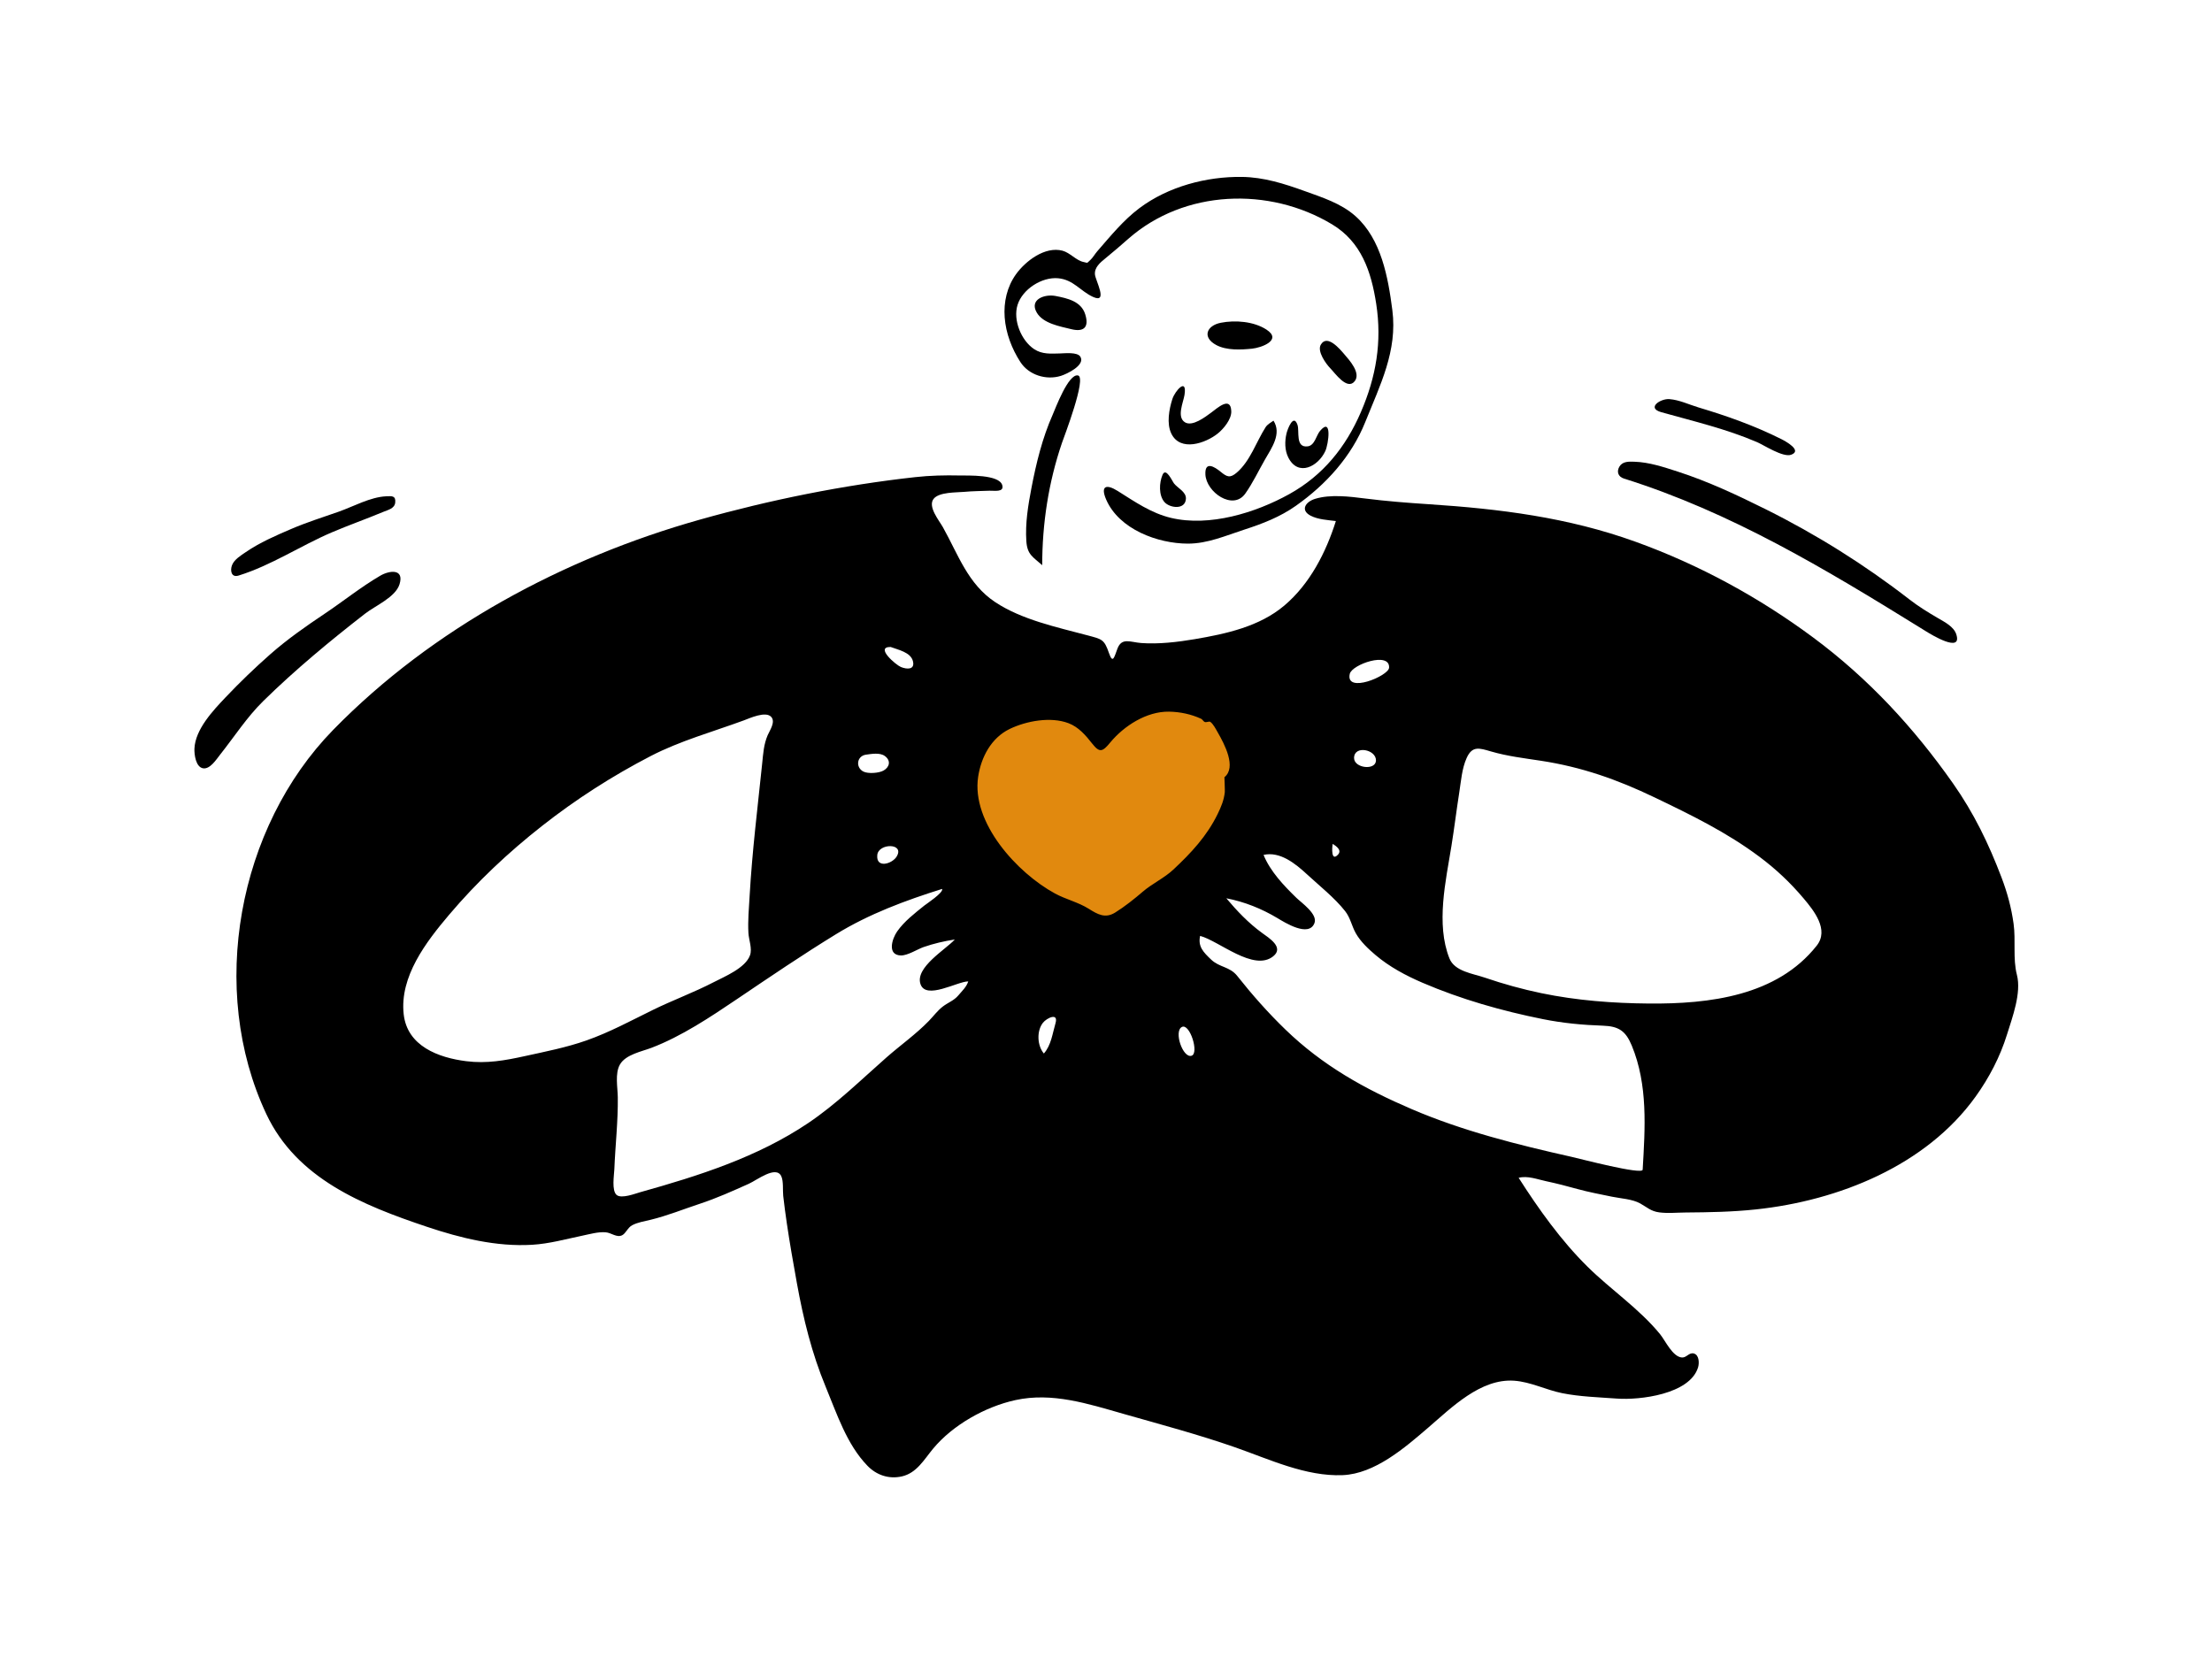
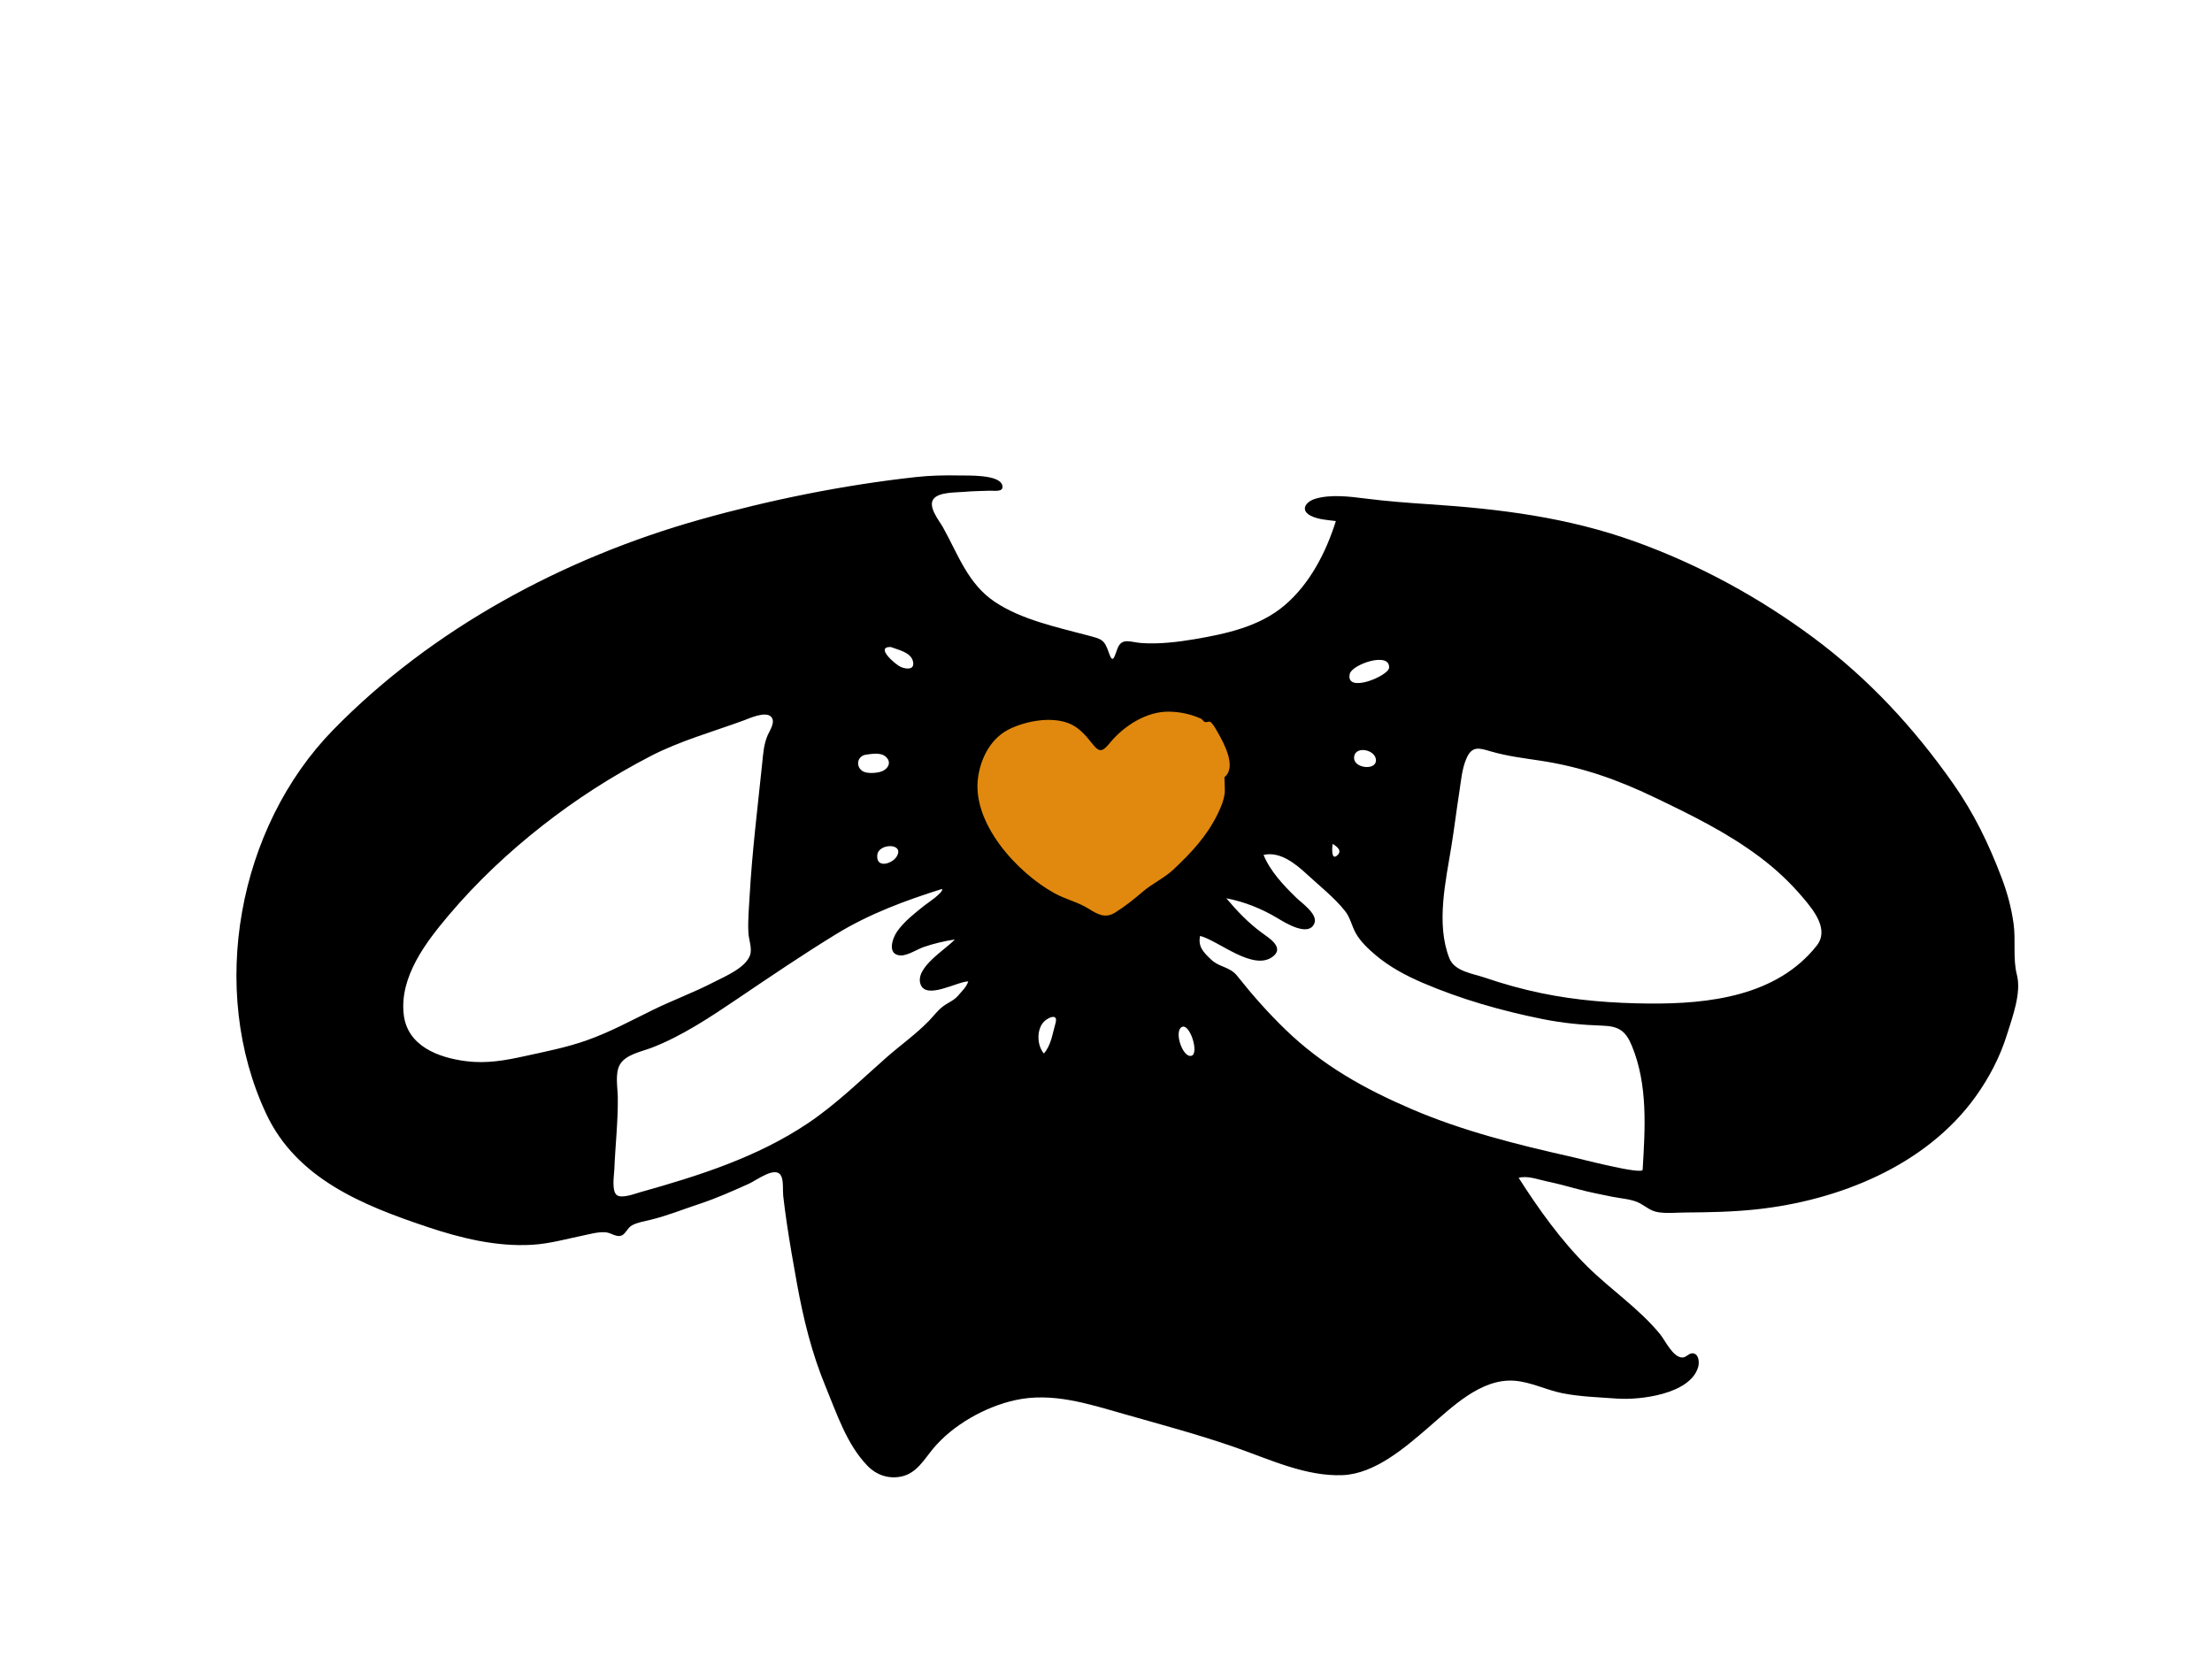
<svg xmlns="http://www.w3.org/2000/svg" width="554" height="415" viewBox="0 0 554 415" fill="none">
  <path fill-rule="evenodd" clip-rule="evenodd" d="M242.913 181.278C237.99 184.843 238.774 191.857 240.256 196.953C242.438 204.457 246.785 211.404 251.744 217.391C260.542 228.014 275.477 239.941 289.243 230.616C301.503 222.31 309.236 205.552 311.905 191.436C312.73 187.074 313.829 180.574 309.953 177.294C304.222 172.446 294.114 173.328 287.196 173.952C282.64 174.363 278.244 175.758 273.742 175.103C263.281 173.581 251.639 174.96 242.913 181.278Z" fill="#E1890E" />
  <path fill-rule="evenodd" clip-rule="evenodd" d="M455.006 236.865C445.033 249.502 428.076 251.498 413.017 251.374C403.973 251.299 394.912 250.619 386.047 248.779C381.267 247.786 376.519 246.472 371.901 244.892C368.851 243.849 364.309 243.327 363.011 240.063C359.587 231.449 362.106 220.646 363.516 211.903C364.234 207.456 364.772 202.983 365.47 198.532C365.916 195.685 366.13 192.534 367.325 189.87C368.724 186.749 370.491 187.372 373.449 188.234C377.526 189.423 381.711 189.917 385.902 190.556C396.131 192.116 405.055 195.262 414.351 199.721C423.543 204.13 432.46 208.481 440.659 214.612C444.813 217.719 448.392 221.09 451.727 225.05C454.303 228.109 458.148 232.884 455.006 236.865ZM411.409 292.992C411.329 294.352 395.698 290.245 393.641 289.784C380.144 286.76 366.38 283.317 353.639 277.854C341.745 272.755 331.267 266.921 321.908 257.862C317.545 253.639 313.622 249.192 309.867 244.456C307.985 242.083 305.414 242.358 303.316 240.35C301.428 238.543 299.981 237.132 300.57 234.429C305.287 235.671 313.997 243.473 318.886 239.533C321.673 237.287 317.808 234.941 316.023 233.64C312.669 231.193 309.8 228.174 307.134 225.005C311.712 225.892 315.974 227.604 319.959 229.988C321.729 231.047 327.797 234.888 329.209 231.227C330.078 228.973 325.964 226.141 324.681 224.894C321.531 221.832 318.131 218.259 316.459 214.143C320.593 213.185 324.491 216.376 327.307 218.976C330.432 221.863 334.264 224.892 336.885 228.218C338.237 229.933 338.531 231.959 339.587 233.809C340.776 235.891 342.677 237.675 344.494 239.216C347.995 242.184 352.089 244.369 356.292 246.176C365.896 250.306 376.189 253.229 386.426 255.279C391.448 256.285 396.346 256.748 401.443 256.919C405.405 257.052 407.158 258.235 408.67 261.88C412.763 271.745 412.02 282.597 411.409 292.992ZM293.856 217.827C291.566 219.968 288.59 221.31 286.196 223.368C284.089 225.179 281.659 227.111 279.308 228.575C276.798 230.138 274.923 229.042 272.663 227.628C270.01 225.969 266.96 225.296 264.227 223.812C254.779 218.676 243.22 206.091 244.984 194.536C245.732 189.639 248.267 184.82 252.87 182.597C257.051 180.58 263.129 179.46 267.601 181.147C270.124 182.098 271.93 184.199 273.546 186.264C275.431 188.672 276.153 188.292 278.073 185.97C281.508 181.816 287.172 178.172 292.772 178.26C295.555 178.304 298.32 178.89 300.827 180.044C301.167 180.2 301.356 180.674 301.697 180.834C302.116 181.031 302.803 180.621 303.095 180.805C303.829 181.269 304.562 182.72 304.985 183.455C306.684 186.407 309.743 192.197 306.66 194.682C306.658 194.684 306.797 198.045 306.755 198.429C306.538 200.434 305.843 202.09 304.949 203.925C302.263 209.435 298.298 213.677 293.856 217.827ZM298.423 264.45C296.254 265.123 293.917 258.332 295.998 257.248C297.982 256.214 300.388 263.841 298.423 264.45ZM264.346 256.33C263.594 258.895 263.277 261.806 261.439 263.894C259.757 261.9 259.591 258.221 261.223 256.171C262.154 255.002 265.168 253.527 264.346 256.33ZM333.777 211.382C333.765 211.447 336.388 212.7 335.108 214.07C333.36 215.941 333.6 212.299 333.777 211.382ZM344.616 190.474C344.586 193.068 339.089 192.442 339.128 189.833C339.176 186.622 344.649 187.724 344.616 190.474ZM338.054 168.795C338.598 166.42 348.161 163.117 347.9 167.256C347.77 169.331 336.9 173.844 338.054 168.795ZM240.019 249.333C238.947 250.621 237.425 251.128 236.14 252.116C234.792 253.152 233.829 254.495 232.652 255.711C229.42 259.048 225.53 261.79 222.043 264.856C215.633 270.492 209.493 276.551 202.386 281.331C189.685 289.871 174.958 294.542 160.337 298.633C159.126 298.971 155.637 300.339 154.438 299.32C153.146 298.222 153.803 294.356 153.863 292.894C154.105 286.901 154.805 280.837 154.729 274.853C154.697 272.395 153.977 268.901 155.261 266.652C156.695 264.14 160.697 263.405 163.173 262.46C170.699 259.587 177.949 254.741 184.597 250.253C192.769 244.734 201.022 239.125 209.432 233.974C217.671 228.927 226.76 225.548 235.951 222.666C236.376 223.559 231.991 226.435 231.489 226.839C229.085 228.772 226.469 230.776 224.684 233.328C223.421 235.135 222.125 239.223 225.614 239.328C227.305 239.379 229.806 237.745 231.339 237.217C233.873 236.344 236.483 235.731 239.133 235.332C236.855 237.837 229.133 242.337 230.538 246.503C231.901 250.546 239.785 245.829 242.499 245.829C242.054 247.238 240.936 248.233 240.019 249.333ZM146.875 260.618C141.826 262.391 136.651 263.4 131.44 264.544C126.473 265.636 121.882 266.458 116.794 265.819C109.77 264.937 101.996 262.031 101.106 254.059C100.05 244.614 106.729 235.934 112.464 229.157C119.443 220.912 127.281 213.541 135.775 206.867C144.259 200.199 153.416 194.321 163.011 189.358C170.309 185.583 178.553 183.29 186.27 180.457C187.738 179.918 191.799 178.024 193.173 179.594C194.282 180.863 192.772 182.978 192.266 184.156C191.279 186.454 191.143 188.767 190.889 191.234C189.751 202.251 188.381 213.265 187.751 224.329C187.575 227.413 187.266 230.638 187.447 233.724C187.546 235.433 188.436 237.61 187.843 239.278C186.703 242.486 181.483 244.609 178.717 246.042C173.764 248.607 168.519 250.521 163.516 252.974C158.02 255.669 152.67 258.581 146.875 260.618ZM216.9 189.033C218.286 188.843 220.362 188.466 221.598 189.362C223.209 190.532 222.787 192.159 221.298 193.007C220.123 193.678 217.373 193.861 216.212 193.253C214.234 192.217 214.568 189.354 216.9 189.033ZM224.576 214.543C223.456 216.406 219.363 217.628 219.719 214.152C220.025 211.175 226.639 211.113 224.576 214.543ZM223.056 162.058C224.857 162.755 228.124 163.351 228.658 165.664C229.155 167.817 227.112 167.675 225.638 167.082C224.426 166.596 219.025 162.021 223.056 162.058ZM505.139 244.188C504.087 240.101 504.888 235.576 504.308 231.39C503.745 227.332 502.732 223.603 501.279 219.778C498.06 211.312 494.373 203.691 489.156 196.26C479.33 182.268 467.931 169.942 454.165 159.722C440.576 149.632 425.527 141.432 409.586 135.685C392.683 129.591 375.667 127.47 357.841 126.301C352.518 125.953 347.2 125.54 341.906 124.868C338.038 124.377 333.188 123.772 329.363 124.956C326.96 125.7 325.617 127.793 328.235 129.166C330.091 130.14 332.521 130.257 334.571 130.516C332.095 138.373 328.066 146.257 321.681 151.667C315.448 156.949 307.106 158.76 299.239 160.099C294.973 160.825 290.197 161.387 285.864 161.074C283.125 160.877 280.988 159.61 279.883 162.428C279.116 164.385 278.753 166.533 277.742 163.578C276.547 160.083 275.96 160.105 272.24 159.113C264.633 157.083 255.912 155.231 249.275 150.841C242.39 146.287 239.996 138.919 236.152 132.059C235.201 130.364 232.334 126.931 233.799 124.989C235.139 123.212 239.496 123.389 241.491 123.204C243.597 123.008 245.715 123 247.828 122.918C249.052 122.871 251.514 123.372 251.021 121.546C250.278 118.794 242.319 119.146 240.342 119.102C236.667 119.019 232.94 119.104 229.283 119.508C211.15 121.511 192.853 125.215 175.306 130.154C141.261 139.735 108.288 157.392 83.442 182.828C59.593 207.243 52.037 247.874 66.699 279.05C74.318 295.252 90.854 301.907 106.883 307.283C115.338 310.118 124.291 312.336 133.279 311.801C137.592 311.544 141.684 310.384 145.891 309.51C147.725 309.129 149.813 308.521 151.697 308.674C153.123 308.791 154.494 310.098 155.832 309.404C156.781 308.91 157.194 307.495 158.355 306.891C159.748 306.168 161.437 305.906 162.942 305.541C167.125 304.526 171.175 302.881 175.263 301.532C179.491 300.136 183.481 298.339 187.538 296.522C189.586 295.604 194.326 291.873 195.661 294.6C196.269 295.845 196.01 298.247 196.158 299.552C196.418 301.836 196.723 304.114 197.057 306.388C197.791 311.394 198.671 316.379 199.573 321.359C201.2 330.343 203.296 338.943 206.802 347.394C209.601 354.142 212.059 361.79 217.257 367.158C219.526 369.501 222.622 370.556 225.876 369.819C229.578 368.981 231.421 365.623 233.668 362.907C238.613 356.932 246.776 352.353 254.314 350.705C263.544 348.687 272.536 351.639 281.346 354.148C290.666 356.802 300.154 359.331 309.301 362.521C317.826 365.495 327.03 369.886 336.275 369.504C344.336 369.171 351.867 362.618 357.68 357.623C363.52 352.606 370.821 345.26 379.218 345.851C383.387 346.144 387.187 348.153 391.248 348.97C395.706 349.866 400.45 349.993 404.984 350.328C410.612 350.743 423.202 349.277 425.284 342.515C425.593 341.511 425.595 339.446 424.269 339.044C423.049 338.675 422.425 340.1 421.269 340.035C418.918 339.903 417.08 335.807 415.788 334.221C410.574 327.821 403.422 323.047 397.572 317.264C390.966 310.735 385.325 302.825 380.348 295.024C382.598 294.439 385.026 295.41 387.204 295.87C389.851 296.43 392.429 297.107 395.037 297.824C397.912 298.615 400.827 299.158 403.744 299.761C405.921 300.209 408.81 300.345 410.774 301.435C412.49 302.387 413.447 303.41 415.576 303.686C417.741 303.967 419.964 303.73 422.139 303.715C428.023 303.676 433.894 303.567 439.749 302.945C460.44 300.75 482.372 292.009 494.813 274.661C498.197 269.943 500.923 264.716 502.646 259.169C503.991 254.838 506.309 248.735 505.139 244.188Z" fill="black" />
-   <path fill-rule="evenodd" clip-rule="evenodd" d="M311.078 44.314C316.515 44.391 321.612 46.002 326.678 47.832C331.134 49.442 335.884 50.931 339.486 54.145C345.966 59.925 347.654 69.495 348.715 77.683C350.038 87.9 345.636 96.472 341.931 105.716C338.466 114.361 332.107 121.365 324.547 126.701C320.587 129.497 316.21 131.184 311.631 132.664C306.979 134.167 302.474 136.179 297.498 136.172C289.94 136.161 280.264 132.576 277.044 125.138C275.579 121.752 277.006 121.144 279.939 122.985C284.194 125.655 288.296 128.536 293.268 129.72C302.911 132.018 314.461 128.459 322.917 123.762C331.369 119.066 337.044 112.013 340.836 103.23C344.662 94.369 346.149 85.638 344.673 76.086C343.423 67.991 340.935 60.597 333.632 56.202C317.865 46.717 296.622 47.481 282.601 59.808C280.678 61.498 278.777 63.142 276.796 64.756C275.536 65.781 274.052 67.012 274.236 68.786C274.392 70.305 277.635 76.161 273.73 74.362C270.565 72.903 268.845 70.052 265.011 69.699C260.93 69.323 256.063 72.454 254.842 76.395C253.677 80.156 255.754 85.3 259.006 87.457C261.02 88.793 263.236 88.586 265.523 88.532C266.658 88.505 269.818 88.137 270.569 89.336C271.898 91.455 267.209 93.683 265.696 94.152C262.014 95.293 257.662 93.95 255.545 90.667C253.394 87.33 251.921 83.467 251.624 79.491C251.341 75.682 252.207 71.825 254.457 68.697C256.85 65.37 261.729 61.641 266.102 62.796C268 63.298 269.526 65.257 271.389 65.629C272.564 65.864 272.07 66.031 273.044 65.161C273.662 64.609 274.247 63.589 274.818 62.935C278.1 59.171 281.346 55.154 285.363 52.141C292.566 46.739 302.141 44.188 311.078 44.314ZM291.158 118.941C292.01 116.946 293.575 120.505 294.037 121.1C294.953 122.277 297.108 123.192 297.015 124.928C296.861 127.795 292.95 127.263 291.646 125.768C290.162 124.066 290.317 120.911 291.158 118.941ZM318.945 105.371C321.055 108.655 318.483 112.2 316.815 115.107C315.22 117.886 313.739 121.028 311.882 123.641C308.799 127.979 302.093 123.286 301.894 118.828C301.741 115.415 304.162 116.9 305.715 118.175C307.315 119.488 308.072 119.815 309.749 118.381C313.121 115.495 314.636 110.669 316.968 107.015C317.43 106.291 318.267 105.855 318.945 105.371ZM324.96 106.427C325.504 108.015 324.363 112.224 327.536 111.803C329.289 111.571 329.663 109.058 330.585 107.961C333.685 104.274 332.734 111.247 331.924 112.993C330.139 116.839 325.142 119.49 322.664 114.61C321.742 112.794 321.746 110.503 322.215 108.552C322.47 107.489 323.956 103.494 324.96 106.427ZM296.664 98.905C296.383 100.758 294.639 104.45 296.769 105.776C298.642 106.943 301.905 104.409 303.348 103.351C304.847 102.251 308.244 99.097 308.377 103.022C308.445 105.023 306.44 107.424 305.009 108.576C301.956 111.035 295.612 113.24 293.363 108.613C292.137 106.092 292.807 102.504 293.618 99.964C294.274 97.905 297.343 94.429 296.664 98.905ZM336.706 88.759C337.949 90.2 340.894 93.429 339.292 95.481C337.42 97.879 334.379 93.478 333.18 92.254C332.099 91.15 329.826 88.008 330.796 86.341C332.4 83.583 335.615 87.494 336.706 88.759ZM317.179 82.554C321.24 85.197 315.9 87.099 313.587 87.336C310.787 87.621 307.208 87.81 304.637 86.438C300.992 84.493 302.207 81.555 305.74 80.852C309.362 80.132 314.027 80.503 317.179 82.554ZM264.384 74.142C267.37 74.722 270.781 75.478 271.798 78.73C272.848 82.091 271.339 83.206 268.289 82.449C265.467 81.749 261.251 81.044 259.655 78.291C257.749 75.001 261.614 73.605 264.384 74.142Z" fill="black" />
-   <path fill-rule="evenodd" clip-rule="evenodd" d="M100.059 146.358C99.057 149.59 93.984 151.734 91.454 153.699C82.607 160.575 73.961 167.733 65.962 175.579C61.81 179.652 58.667 184.578 55.067 189.108C54.188 190.213 52.632 192.689 50.909 192.456C49.019 192.202 48.637 188.95 48.697 187.53C48.904 182.687 53.332 178.011 56.49 174.676C60.042 170.926 63.84 167.272 67.719 163.858C71.989 160.1 76.623 156.869 81.345 153.706C85.983 150.6 90.429 147.012 95.251 144.198C97.523 142.873 101.295 142.369 100.059 146.358ZM409.344 115.657C413.038 115.774 416.642 116.984 420.125 118.107C427.786 120.578 435.083 124.006 442.279 127.589C454.894 133.869 467.034 141.468 478.162 150.108C480.488 151.913 482.873 153.376 485.402 154.853C487.021 155.799 489.329 156.953 489.953 158.88C491.537 163.78 483.541 158.862 482.406 158.159L480.81 157.17C457.133 142.514 433.483 128.273 406.702 119.868C405.275 119.42 404.831 118.149 405.58 116.889C406.391 115.524 407.972 115.614 409.344 115.657ZM98.981 125.913C98.81 127.405 97.118 127.744 95.977 128.223C91.719 130.009 87.355 131.533 83.109 133.349C75.228 136.719 67.99 141.61 59.764 144.168C57.884 144.753 57.606 142.858 58.11 141.569C58.67 140.13 60.354 139.119 61.572 138.287C65.084 135.883 69.068 134.155 72.969 132.486C76.836 130.83 80.818 129.577 84.783 128.188C88.468 126.897 92.745 124.495 96.702 124.318L96.875 124.31C98.135 124.246 99.181 124.161 98.981 125.913ZM416.067 103.247C412.301 102.189 415.859 99.808 418.096 99.976C420.593 100.162 423.005 101.34 425.373 102.05C432.611 104.22 439.32 106.594 446.082 109.963C447.09 110.467 451.533 112.851 448.594 113.907C446.557 114.639 441.801 111.5 440.052 110.747C432.368 107.437 424.111 105.507 416.067 103.247Z" fill="black" />
-   <path fill-rule="evenodd" clip-rule="evenodd" d="M265.967 110.954C266.438 109.574 272.259 94.497 269.981 94.043C267.568 93.561 264.341 102.308 263.641 103.889C261.056 109.726 259.525 115.989 258.325 122.25C257.489 126.609 256.755 131.076 257.048 135.533C257.273 138.958 258.689 139.477 261.023 141.576C261.023 131.171 262.606 120.801 265.967 110.954Z" fill="black" />
</svg>